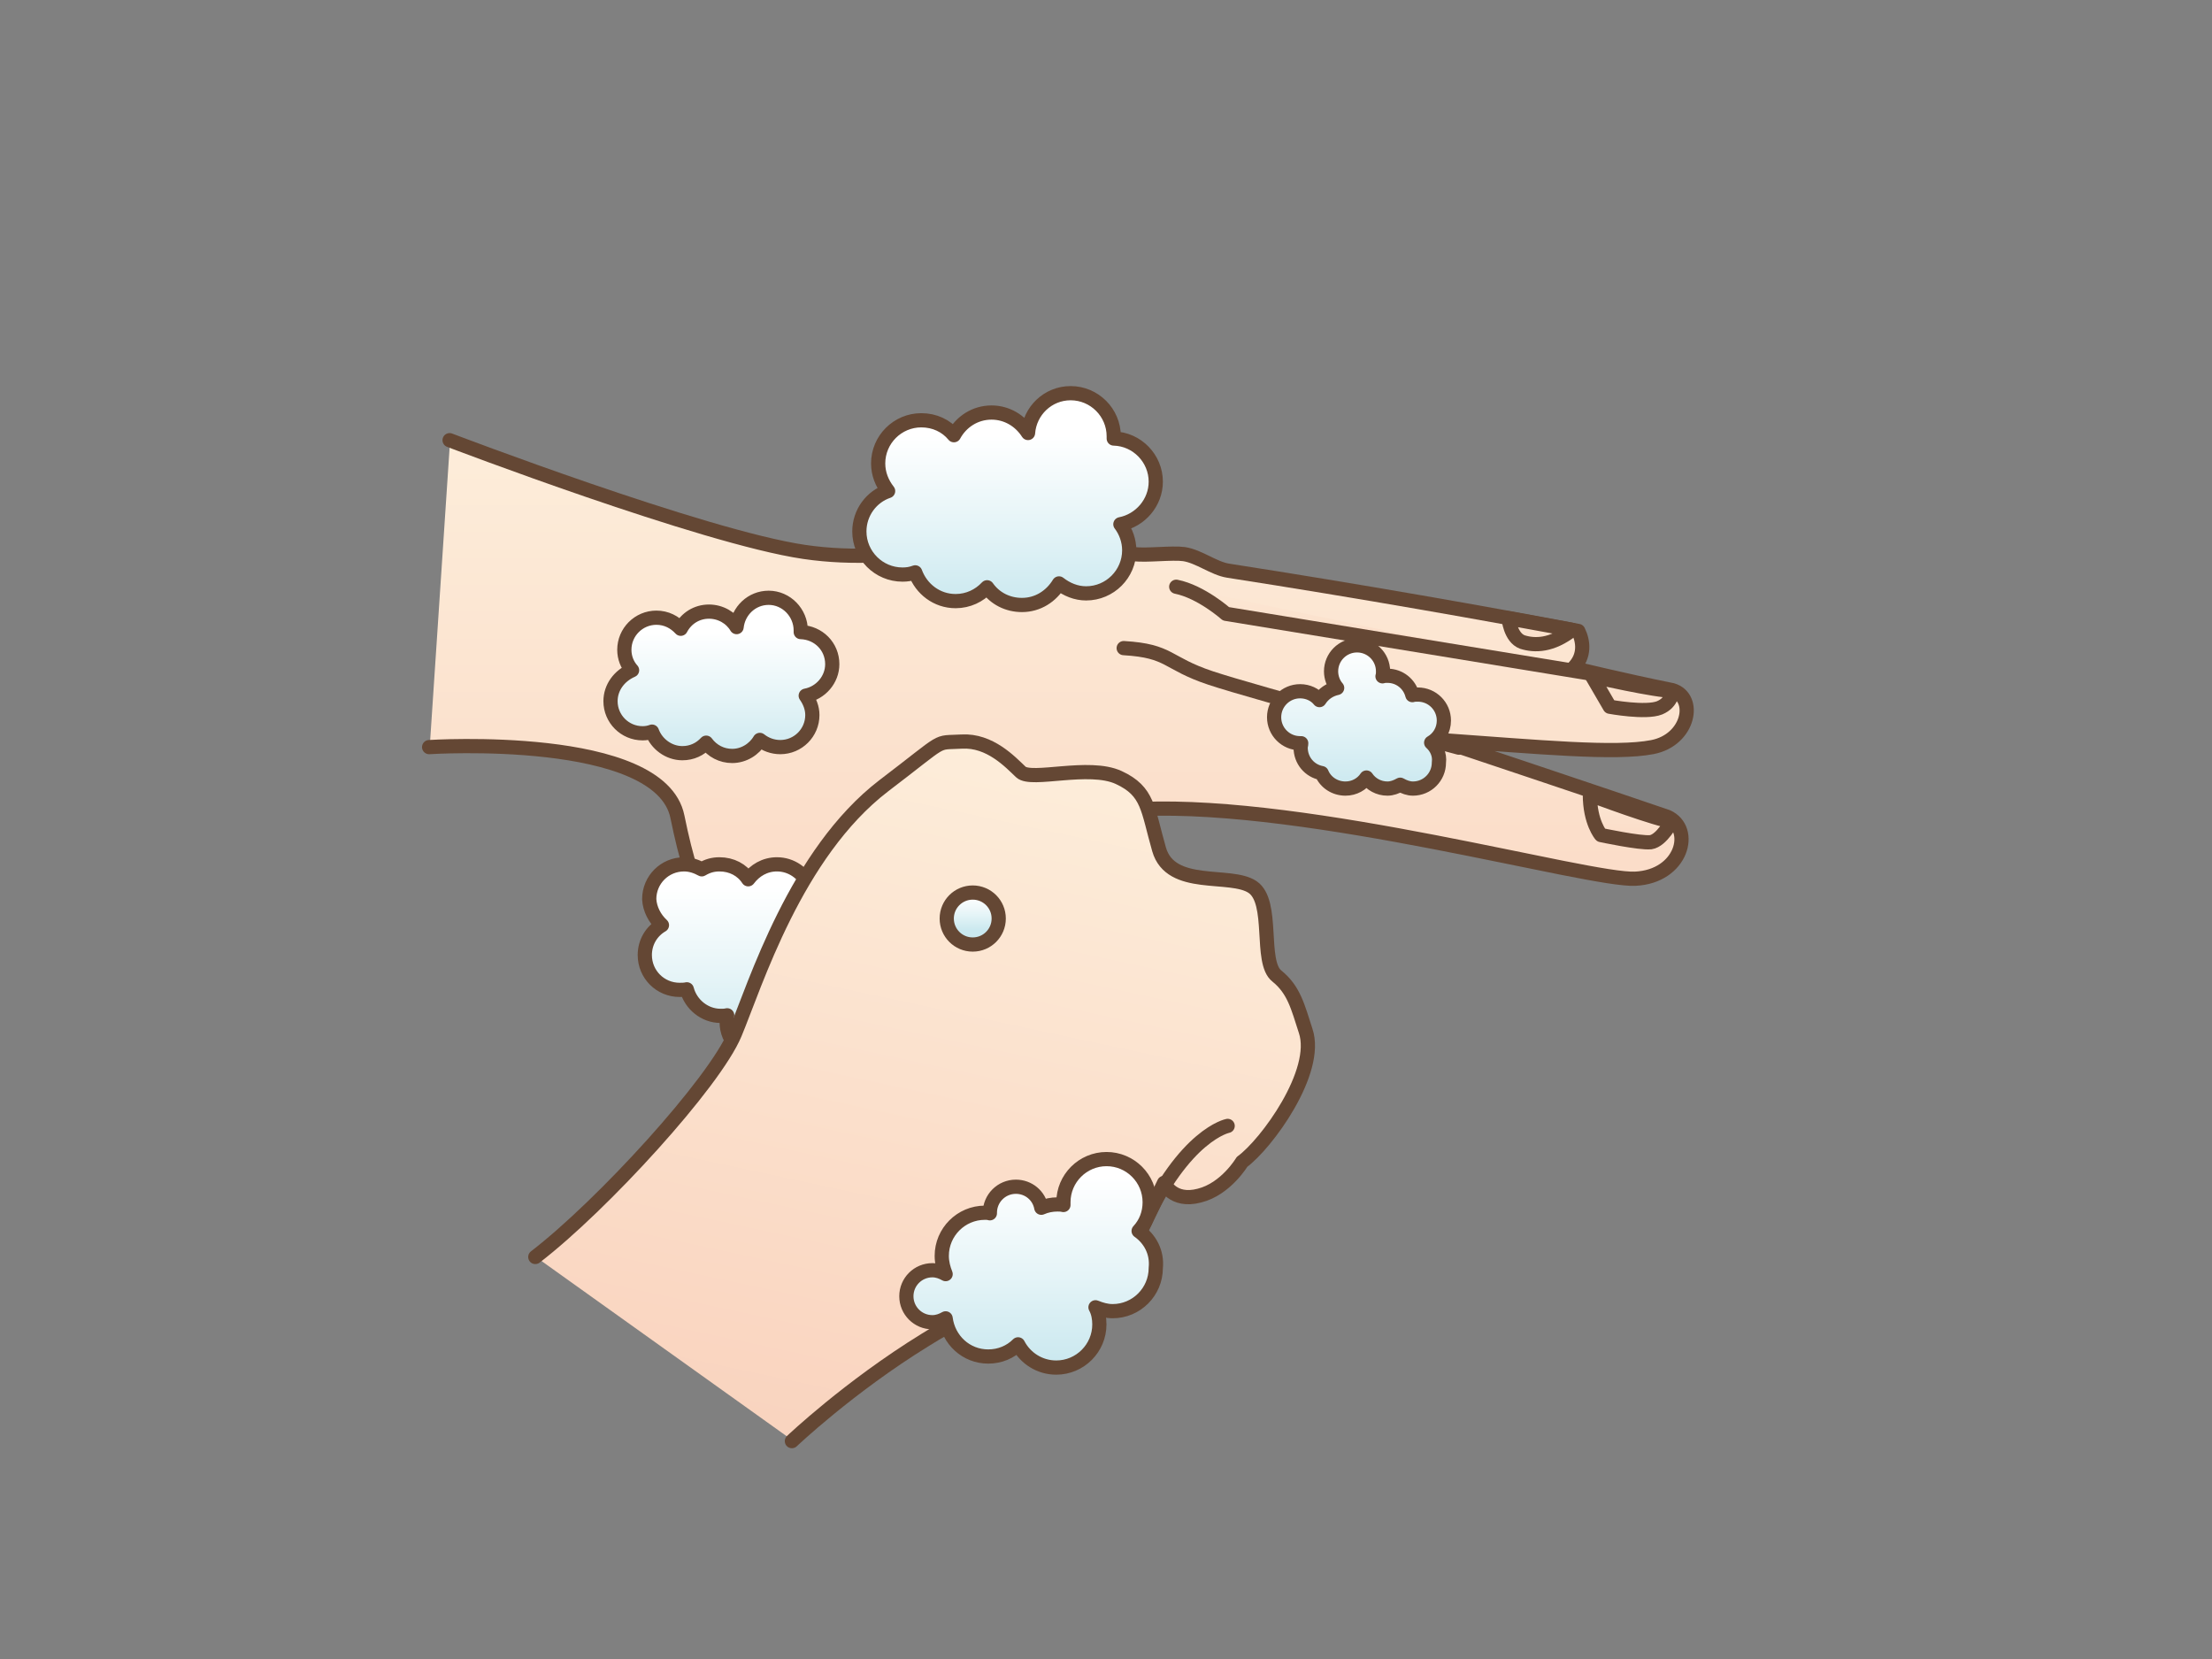
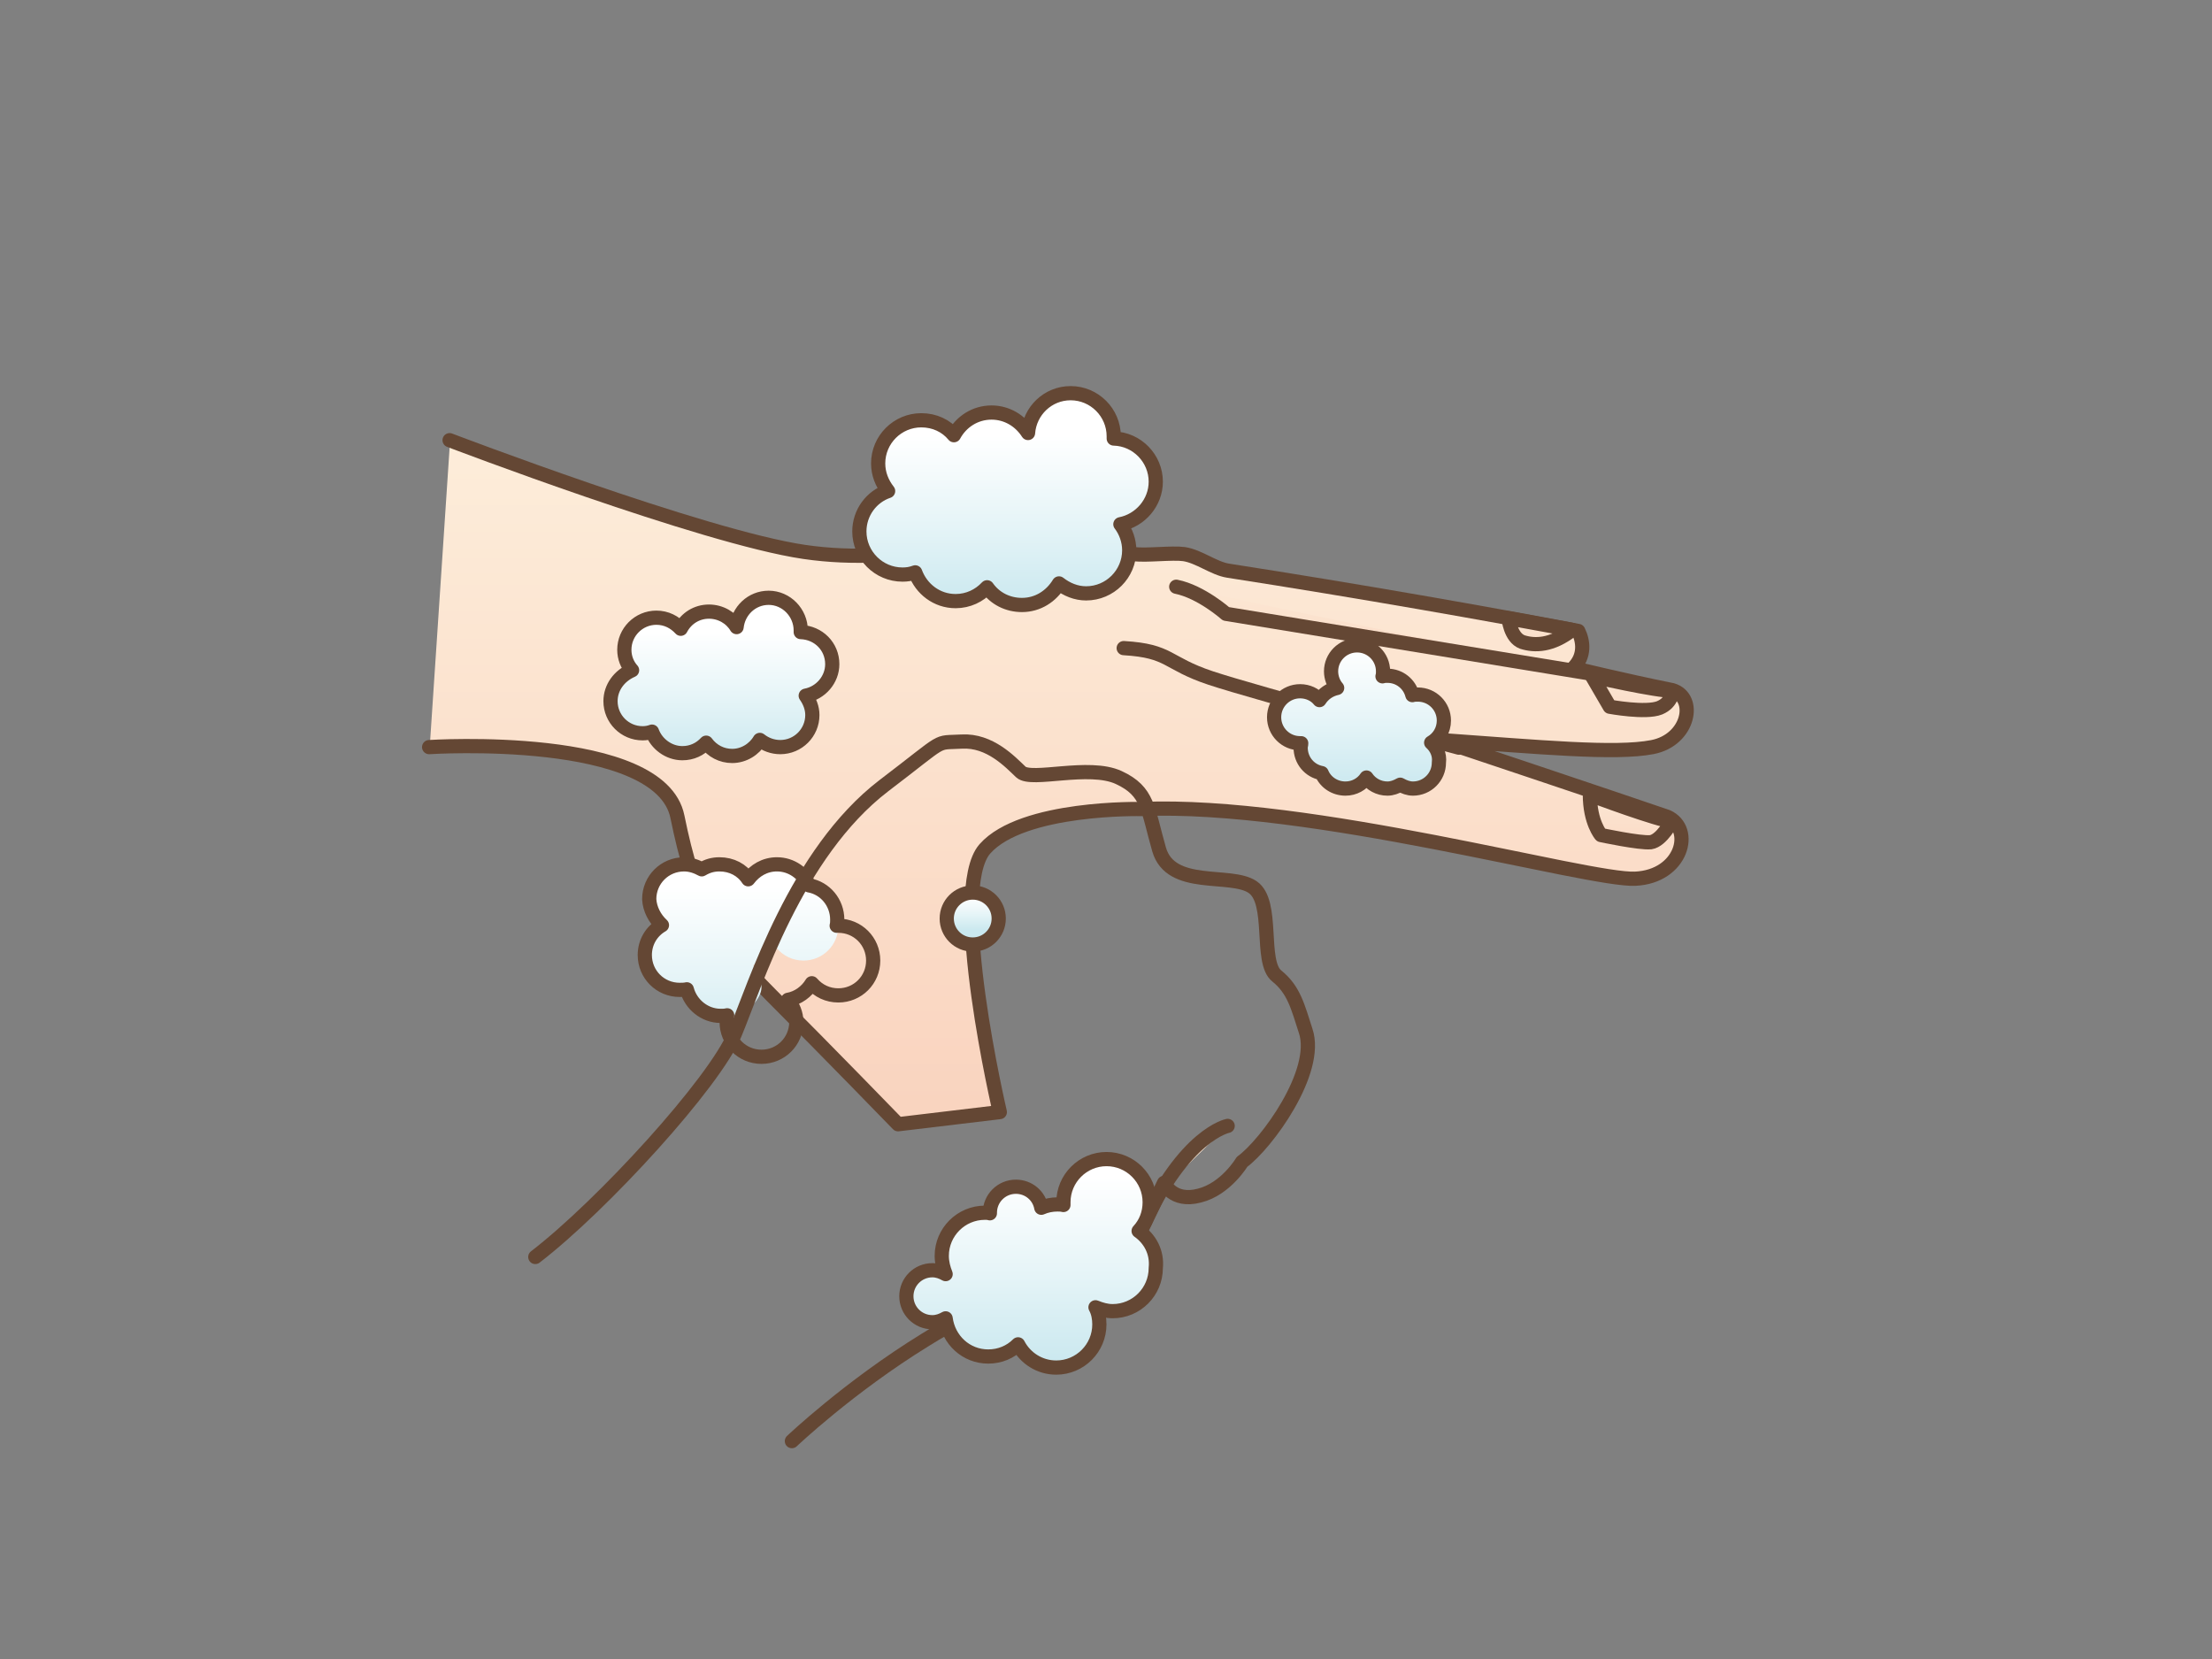
<svg xmlns="http://www.w3.org/2000/svg" xmlns:xlink="http://www.w3.org/1999/xlink" version="1.1" id="レイヤー_1" x="0px" y="0px" viewBox="0 0 400 300" style="enable-background:new 0 0 400 300;" xml:space="preserve">
  <rect x="0" y="0" width="400" height="300" fill="#808080" stroke="none" />
  <style type="text/css">
	.st0{fill:url(#SVGID_1_);}
	.st1{clip-path:url(#SVGID_3_);fill:url(#SVGID_4_);}
	.st2{fill:none;stroke:#644734;stroke-width:2.57;stroke-linecap:round;stroke-linejoin:round;}
	.st3{clip-path:url(#SVGID_6_);fill:url(#SVGID_7_);}
	.st4{clip-path:url(#SVGID_9_);fill:url(#SVGID_10_);}
	.st5{clip-path:url(#SVGID_12_);fill:url(#SVGID_13_);}
	.st6{clip-path:url(#SVGID_15_);fill:url(#SVGID_16_);}
	.st7{clip-path:url(#SVGID_18_);fill:url(#SVGID_19_);}
	.st8{clip-path:url(#SVGID_21_);fill:url(#SVGID_22_);}
	.st9{clip-path:url(#SVGID_24_);fill:url(#SVGID_25_);}
	.st10{clip-path:url(#SVGID_27_);fill:url(#SVGID_28_);}
	.st11{clip-path:url(#SVGID_30_);fill:url(#SVGID_31_);}
	.st12{clip-path:url(#SVGID_33_);fill:url(#SVGID_34_);}
	.st13{clip-path:url(#SVGID_36_);fill:url(#SVGID_37_);}
	.st14{clip-path:url(#SVGID_39_);fill:url(#SVGID_40_);}
	.st15{clip-path:url(#SVGID_42_);fill:url(#SVGID_43_);}
</style>
  <g>
    <g>
      <linearGradient id="SVGID_1_" gradientUnits="userSpaceOnUse" x1="80.896" y1="-367.93" x2="80.896" y2="-367.93" gradientTransform="matrix(4.317 -13.268 -13.268 -4.317 -5120.458 -558.768)">
        <stop offset="0" style="stop-color:#F9D2BD" />
        <stop offset="1" style="stop-color:#FDEEDB" />
      </linearGradient>
-       <path class="st0" d="M110.5-43.6" />
    </g>
  </g>
  <g>
    <g>
      <g>
        <defs>
          <path id="SVGID_2_" d="M77.7,135.2c0,0,41.7-2.7,44.9,12.6c3.1,15.3,6.7,22,17,32.3s22.9,23.3,22.9,23.3l18.4-2.2      c0,0-9.4-40-2.7-47.6s28.3-7.2,28.3-7.2c15.7-0.7,36.6,2.8,54.4,6.2c16.8,3.3,30.7,6.5,34.8,6.3c8.5-0.5,10.8-9,5.8-11.2      c-9-3.1-41.3-13.9-41.3-13.9c18.4,1.3,31.8,2.7,38.6,1.3c6.7-1.3,8.1-9,3.6-10.3c-9-1.8-17.9-4-17.9-4c2.2-2.2,1.8-4.9,0.9-6.7      c-15.7-3-39.5-7.2-63.3-10.9c-2.7-0.4-5.4-2.6-8-3c-1.1-0.2-2.8-0.1-4.5,0s-3.4,0.1-4.5,0c-15.1-2.2-25.9-1.4-35.4-0.6      c-8.3,0.7-15.7,1.4-24.2,0.1C127.1,97,81.4,79.5,81.4,79.5L77.7,135.2z" />
        </defs>
        <clipPath id="SVGID_3_">
          <use xlink:href="#SVGID_2_" style="overflow:visible;" />
        </clipPath>
        <linearGradient id="SVGID_4_" gradientUnits="userSpaceOnUse" x1="76.056" y1="-402.593" x2="80.464" y2="-402.593" gradientTransform="matrix(0 -30.58 30.58 0 12503.71 2535.13)">
          <stop offset="0" style="stop-color:#F9D2BD" />
          <stop offset="1" style="stop-color:#FDEEDB" />
        </linearGradient>
        <rect x="77.7" y="79.6" class="st1" width="229.2" height="123.8" />
      </g>
    </g>
    <g>
      <path class="st2" d="M81.3,79.6c0,0,45.8,17.5,64.1,20.2c18.4,2.7,31.4-3.6,59.7,0.4c2.1,0.3,6.9-0.3,9,0c2.7,0.4,5.4,2.6,8,3    c23.8,3.7,47.6,7.9,63.3,10.9c0.9,1.8,1.3,4.5-0.9,6.7c0,0,9,2.2,17.9,4c4.5,1.3,3.1,9-3.6,10.3s-20.2,0-38.6-1.3    c0,0,32.3,10.8,41.3,13.9c4.9,2.2,2.7,10.8-5.8,11.2s-58.8-13.9-89.3-12.6c0,0-21.5-0.5-28.3,7.2c-6.7,7.6,2.7,47.6,2.7,47.6    l-18.4,2.2c0,0-12.6-13-22.9-23.3c-10.3-10.3-13.9-17.1-17-32.3c-3.1-15.3-44.9-12.6-44.9-12.6" />
    </g>
    <g>
      <g>
        <defs>
-           <path id="SVGID_5_" d="M135.4,158.9c-1.1-1.7-3-2.7-5.2-2.7c-1.2,0-2.2,0.3-3.2,0.9c-0.9-0.5-2-0.9-3.2-0.9      c-3.5,0-6.3,2.8-6.3,6.3c0,1.9,0.9,3.6,2.2,4.8c-1.9,1.1-3.1,3.1-3.1,5.4c0,3.5,2.8,6.3,6.3,6.3c0.4,0,0.9,0,1.3-0.1      c0.7,2.7,3.2,4.8,6.1,4.8c0.4,0,0.8,0,1.2-0.1c-0.1,0.4-0.1,0.8-0.1,1.2c0,3.5,2.8,6.3,6.3,6.3s6.3-2.8,6.3-6.3      c0-1.5-0.6-2.9-1.5-4c1.8-0.3,3.4-1.5,4.3-3c1.2,1.4,2.9,2.2,4.8,2.2c3.5,0,6.3-2.8,6.3-6.3s-2.8-6.3-6.3-6.3      c-0.1,0-0.2,0-0.3,0c0.1-0.4,0.1-0.7,0.1-1.1c0-3.1-2.2-5.7-5.1-6.2c-1-2.2-3.2-3.8-5.8-3.8      C138.4,156.1,136.5,157.2,135.4,158.9" />
+           <path id="SVGID_5_" d="M135.4,158.9c-1.1-1.7-3-2.7-5.2-2.7c-1.2,0-2.2,0.3-3.2,0.9c-0.9-0.5-2-0.9-3.2-0.9      c-3.5,0-6.3,2.8-6.3,6.3c0,1.9,0.9,3.6,2.2,4.8c-1.9,1.1-3.1,3.1-3.1,5.4c0,3.5,2.8,6.3,6.3,6.3c0.4,0,0.9,0,1.3-0.1      c0.7,2.7,3.2,4.8,6.1,4.8c0.4,0,0.8,0,1.2-0.1c-0.1,0.4-0.1,0.8-0.1,1.2s6.3-2.8,6.3-6.3      c0-1.5-0.6-2.9-1.5-4c1.8-0.3,3.4-1.5,4.3-3c1.2,1.4,2.9,2.2,4.8,2.2c3.5,0,6.3-2.8,6.3-6.3s-2.8-6.3-6.3-6.3      c-0.1,0-0.2,0-0.3,0c0.1-0.4,0.1-0.7,0.1-1.1c0-3.1-2.2-5.7-5.1-6.2c-1-2.2-3.2-3.8-5.8-3.8      C138.4,156.1,136.5,157.2,135.4,158.9" />
        </defs>
        <clipPath id="SVGID_6_">
          <use xlink:href="#SVGID_5_" style="overflow:visible;" />
        </clipPath>
        <linearGradient id="SVGID_7_" gradientUnits="userSpaceOnUse" x1="84.829" y1="-447.12" x2="89.238" y2="-447.12" gradientTransform="matrix(0 -7.079 7.079 0 3302.462 791.982)">
          <stop offset="0" style="stop-color:#CAE8EF" />
          <stop offset="0.468" style="stop-color:#E5F4F7" />
          <stop offset="1" style="stop-color:#FFFFFF" />
        </linearGradient>
        <rect x="116.6" y="156.1" class="st3" width="41.4" height="34.9" />
      </g>
    </g>
    <g>
      <path class="st2" d="M119.7,167.3c-1.9,1.1-3.1,3.1-3.1,5.4c0,3.5,2.8,6.3,6.3,6.3c0.4,0,0.9,0,1.3-0.1c0.7,2.7,3.2,4.8,6.1,4.8    c0.4,0,0.8,0,1.2-0.1c-0.1,0.4-0.1,0.8-0.1,1.2c0,3.5,2.8,6.3,6.3,6.3s6.3-2.8,6.3-6.3c0-1.5-0.6-2.9-1.5-4c1.8-0.3,3.4-1.5,4.3-3    c1.2,1.4,2.9,2.2,4.8,2.2c3.5,0,6.3-2.8,6.3-6.3s-2.8-6.3-6.3-6.3c-0.1,0-0.2,0-0.3,0c0.1-0.4,0.1-0.7,0.1-1.1    c0-3.1-2.2-5.7-5.1-6.2c-1-2.2-3.2-3.8-5.8-3.8c-2.2,0-4,1.1-5.2,2.7c-1.1-1.7-3-2.7-5.2-2.7c-1.2,0-2.2,0.3-3.2,0.9    c-0.9-0.5-2-0.9-3.2-0.9c-3.5,0-6.3,2.8-6.3,6.3C117.5,164.4,118.4,166.1,119.7,167.3z" />
    </g>
    <g>
      <g>
        <defs>
-           <path id="SVGID_8_" d="M174,134.1c-5.1,0.3-2.4-1-14.1,8C144,154.3,136.7,178,133,186.9c-3.7,8.8-24.1,31-36.1,40.4l46.6,33.3      c0,0,10.3-9.7,24.1-18.3c20.8-12.9,26.1-6.4,37.4-16.4l5.8-12c0,0,1.5,3.5,6.4,2.3c4.9-1.3,7.7-6.1,7.7-6.1      c4.3-3.2,14-16.2,11.5-23.7c-1.5-4.3-2.1-7.3-5.3-9.9c-3.1-2.5-0.4-13.4-4.4-16.1c-4-2.7-14.8,0.5-16.9-6.8      c-2.1-7.3-1.9-10.5-7.3-13c-2.9-1.4-7.2-1-10.9-0.7c-3.2,0.3-5.9,0.5-6.8-0.3c-1.9-1.7-5.4-5.5-10.2-5.5      C174.3,134.1,174.2,134.1,174,134.1" />
-         </defs>
+           </defs>
        <clipPath id="SVGID_9_">
          <use xlink:href="#SVGID_8_" style="overflow:visible;" />
        </clipPath>
        <linearGradient id="SVGID_10_" gradientUnits="userSpaceOnUse" x1="72.006" y1="-402.762" x2="76.414" y2="-402.762" gradientTransform="matrix(6.753 -31.674 31.674 6.753 12423.08 5270.455)">
          <stop offset="0" style="stop-color:#F9D2BD" />
          <stop offset="1" style="stop-color:#FDEEDB" />
        </linearGradient>
        <polygon class="st4" points="70.8,255 103,104.2 264.7,138.7 232.6,289.5    " />
      </g>
    </g>
    <path class="st2" d="M96.8,227.3c12.1-9.3,32.4-31.5,36.1-40.4c3.7-8.9,11-32.6,26.9-44.8c11.7-8.9,9-7.7,14.1-8s8.8,3.7,10.7,5.5   s12.3-1.5,17.7,1s5.2,5.7,7.3,13s12.9,4.1,16.9,6.8s1.2,13.6,4.4,16.1c3.1,2.5,3.8,5.6,5.2,9.9c2.5,7.4-7.1,20.5-11.5,23.7   c0,0-2.9,4.9-7.7,6.1c-4.9,1.3-6.4-2.3-6.4-2.3l-5.8,12c-11.3,10-16.6,3.4-37.4,16.4c-13.8,8.5-24.1,18.3-24.1,18.3" />
    <g>
      <g>
        <defs>
          <path id="SVGID_11_" d="M192.4,232.5c0,0,9.9-1.1,14.2-10.7c1.1-2.5,2.2-4.6,3.4-6.5L192.4,232.5z M210,215.3l12-11.7      C222,203.6,216.4,204.7,210,215.3" />
        </defs>
        <clipPath id="SVGID_12_">
          <use xlink:href="#SVGID_11_" style="overflow:visible;" />
        </clipPath>
        <linearGradient id="SVGID_13_" gradientUnits="userSpaceOnUse" x1="24.507" y1="-398.822" x2="28.916" y2="-398.822" gradientTransform="matrix(7.175 0 0 7.175 15.962 3079.717)">
          <stop offset="0" style="stop-color:#F9D2BD" />
          <stop offset="1" style="stop-color:#FDEEDB" />
        </linearGradient>
        <rect x="192.4" y="203.6" class="st5" width="29.6" height="28.9" />
      </g>
    </g>
    <g>
      <path class="st2" d="M192.4,232.5c0,0,9.9-1.1,14.2-10.7c7.6-16.7,15.4-18.2,15.4-18.2" />
    </g>
    <g>
      <g>
        <defs>
          <path id="SVGID_14_" d="M219,122.7c8.1,2.7,44.8,12.6,44.8,12.6l-50.4-14.9C214.8,121,216.5,121.8,219,122.7 M213.5,120.3      c-2.9-1.6-4.3-2.7-10.2-3L213.5,120.3z" />
        </defs>
        <clipPath id="SVGID_15_">
          <use xlink:href="#SVGID_14_" style="overflow:visible;" />
        </clipPath>
        <linearGradient id="SVGID_16_" gradientUnits="userSpaceOnUse" x1="91.354" y1="-439.469" x2="95.763" y2="-439.469" gradientTransform="matrix(0 -6.662 6.662 0 3161.07 749.659)">
          <stop offset="0" style="stop-color:#F9D2BD" />
          <stop offset="1" style="stop-color:#FDEEDB" />
        </linearGradient>
        <rect x="203.3" y="117.3" class="st6" width="60.5" height="17.9" />
      </g>
    </g>
    <g>
      <path class="st2" d="M263.8,135.2c0,0-36.8-9.9-44.9-12.6c-8.1-2.7-7.2-4.9-15.7-5.4" />
    </g>
    <g>
      <g>
        <defs>
          <path id="SVGID_17_" d="M221.7,111l65.9,10.8l-74.7-15.7C217.3,107.1,221.7,111,221.7,111 M212.9,106.1c-0.1,0-0.1,0-0.2,0      H212.9z" />
        </defs>
        <clipPath id="SVGID_18_">
          <use xlink:href="#SVGID_17_" style="overflow:visible;" />
        </clipPath>
        <linearGradient id="SVGID_19_" gradientUnits="userSpaceOnUse" x1="94.159" y1="-440.596" x2="98.567" y2="-440.596" gradientTransform="matrix(0 -6.251 6.251 0 3004.274 716.224)">
          <stop offset="0" style="stop-color:#F9D2BD" />
          <stop offset="1" style="stop-color:#FDEEDB" />
        </linearGradient>
        <rect x="212.7" y="106.1" class="st7" width="74.9" height="15.7" />
      </g>
    </g>
    <g>
      <path class="st2" d="M287.6,121.8L221.7,111c0,0-4.5-4-9-4.9" />
    </g>
    <g>
      <g>
        <defs>
          <path id="SVGID_20_" d="M289.6,151c0,0,7,1.5,9,1.2s3.8-3.8,3.8-3.8c-2,0-14.7-4.7-14.7-4.7C287.6,148.8,289.6,151,289.6,151" />
        </defs>
        <clipPath id="SVGID_21_">
          <use xlink:href="#SVGID_20_" style="overflow:visible;" />
        </clipPath>
        <linearGradient id="SVGID_22_" gradientUnits="userSpaceOnUse" x1="96.754" y1="-452.325" x2="101.163" y2="-452.325" gradientTransform="matrix(0 -4.49 4.49 0 2326.113 592.948)">
          <stop offset="0" style="stop-color:#F9D2BD" />
          <stop offset="1" style="stop-color:#FDEEDB" />
        </linearGradient>
        <rect x="287.6" y="143.8" class="st8" width="14.7" height="8.8" />
      </g>
    </g>
    <g>
      <path class="st2" d="M302.3,148.5c0,0-1.8,3.5-3.8,3.8c-2,0.2-9-1.3-9-1.3s-2-2.3-2-7.3C287.6,143.8,300.3,148.5,302.3,148.5z" />
    </g>
    <g>
      <g>
        <defs>
          <path id="SVGID_23_" d="M291.1,127.8c0,0,6.5,1.2,9,0.2s2.3-3.1,2.3-3.1c-2.7,0.1-14.6-2.6-14.6-2.6L291.1,127.8z" />
        </defs>
        <clipPath id="SVGID_24_">
          <use xlink:href="#SVGID_23_" style="overflow:visible;" />
        </clipPath>
        <linearGradient id="SVGID_25_" gradientUnits="userSpaceOnUse" x1="101.912" y1="-455.162" x2="106.32" y2="-455.162" gradientTransform="matrix(0 -4.29 4.29 0 2247.612 572.93)">
          <stop offset="0" style="stop-color:#F9D2BD" />
          <stop offset="1" style="stop-color:#FDEEDB" />
        </linearGradient>
        <rect x="287.8" y="122.3" class="st9" width="14.7" height="6.7" />
      </g>
    </g>
    <g>
      <path class="st2" d="M302.4,124.9c0,0,0.1,2.1-2.3,3.1c-2.5,1-9-0.2-9-0.2l-3.2-5.5C287.8,122.3,299.8,125,302.4,124.9z" />
    </g>
    <g>
      <g>
        <defs>
          <path id="SVGID_26_" d="M275.3,116.1c2.2,0.7,5.2,0.7,9-2.2l-11.5-2C272.8,111.8,273.1,115.3,275.3,116.1" />
        </defs>
        <clipPath id="SVGID_27_">
          <use xlink:href="#SVGID_26_" style="overflow:visible;" />
        </clipPath>
        <linearGradient id="SVGID_28_" gradientUnits="userSpaceOnUse" x1="108.685" y1="-468.106" x2="113.093" y2="-468.106" gradientTransform="matrix(0 -3.736 3.736 0 2027.441 529.079)">
          <stop offset="0" style="stop-color:#F9D2BD" />
          <stop offset="1" style="stop-color:#FDEEDB" />
        </linearGradient>
        <rect x="272.8" y="111.8" class="st10" width="11.5" height="5" />
      </g>
    </g>
    <g>
      <path class="st2" d="M272.8,111.8c0,0,0.3,3.5,2.5,4.3c2.2,0.7,5.3,0.7,9-2.2L272.8,111.8z" />
    </g>
    <g>
      <g>
        <defs>
          <path id="SVGID_29_" d="M186,78.3c-1.4-2.2-3.8-3.7-6.6-3.7c-3,0-5.5,1.7-6.8,4.1c-1.4-1.6-3.5-2.7-5.9-2.7      c-4.3,0-7.8,3.5-7.8,7.8c0,1.9,0.7,3.6,1.8,5c-3.1,1.1-5.3,3.9-5.3,7.4c0,4.3,3.5,7.8,7.8,7.8c0.8,0,1.5-0.1,2.3-0.4      c1.1,3,3.9,5.2,7.3,5.2c2.3,0,4.3-1,5.7-2.5c1.4,2,3.7,3.2,6.3,3.2c2.9,0,5.3-1.6,6.7-3.9c1.4,1.1,3.1,1.8,4.9,1.8      c4.3,0,7.8-3.5,7.8-7.8c0-1.7-0.6-3.4-1.6-4.7c3.6-0.7,6.4-3.9,6.4-7.7c0-4.2-3.4-7.7-7.6-7.8c0-0.1,0-0.3,0-0.4      c0-4.3-3.5-7.8-7.8-7.8C189.7,71.1,186.4,74.3,186,78.3" />
        </defs>
        <clipPath id="SVGID_30_">
          <use xlink:href="#SVGID_29_" style="overflow:visible;" />
        </clipPath>
        <linearGradient id="SVGID_31_" gradientUnits="userSpaceOnUse" x1="93.847" y1="-442.451" x2="98.256" y2="-442.451" gradientTransform="matrix(0 -7.046 7.046 0 3299.76 771.003)">
          <stop offset="0" style="stop-color:#CAE8EF" />
          <stop offset="0.468" style="stop-color:#E5F4F7" />
          <stop offset="1" style="stop-color:#FFFFFF" />
        </linearGradient>
        <rect x="155.4" y="71.1" class="st11" width="53.7" height="38.3" />
      </g>
    </g>
    <g>
      <path class="st2" d="M155.4,96.1c0,4.3,3.5,7.8,7.8,7.8c0.8,0,1.5-0.1,2.3-0.4c1.1,3,3.9,5.2,7.3,5.2c2.3,0,4.3-1,5.7-2.5    c1.4,2,3.7,3.2,6.3,3.2c2.9,0,5.3-1.6,6.7-3.9c1.4,1.1,3.1,1.8,4.9,1.8c4.3,0,7.8-3.5,7.8-7.8c0-1.7-0.6-3.4-1.6-4.7    c3.6-0.7,6.4-3.9,6.4-7.7c0-4.2-3.4-7.7-7.6-7.8c0-0.1,0-0.3,0-0.4c0-4.3-3.5-7.8-7.8-7.8c-4.1,0-7.4,3.2-7.7,7.2    c-1.4-2.2-3.8-3.7-6.6-3.7c-3,0-5.5,1.7-6.8,4.1c-1.4-1.7-3.5-2.7-5.9-2.7c-4.3,0-7.8,3.5-7.8,7.8c0,1.9,0.7,3.6,1.8,5    C157.6,89.8,155.4,92.7,155.4,96.1z" />
    </g>
    <g>
      <g>
        <defs>
          <path id="SVGID_32_" d="M133.2,113.5c-1-1.7-2.9-2.8-5-2.8c-2.2,0-4.1,1.2-5.1,3.1c-1.1-1.2-2.6-2-4.4-2c-3.2,0-5.8,2.6-5.8,5.8      c0,1.4,0.5,2.7,1.4,3.7c-2.3,0.8-3.9,2.9-3.9,5.5c0,3.2,2.6,5.8,5.8,5.8c0.6,0,1.2-0.1,1.7-0.3c0.8,2.2,3,3.9,5.5,3.9      c1.7,0,3.2-0.7,4.3-1.9c1.1,1.5,2.8,2.4,4.7,2.4c2.1,0,4-1.2,5-2.9c1,0.8,2.3,1.3,3.7,1.3c3.2,0,5.8-2.6,5.8-5.8      c0-1.3-0.5-2.5-1.2-3.5c2.7-0.5,4.8-2.9,4.8-5.7c0-3.2-2.5-5.7-5.7-5.8c0-0.1,0-0.2,0-0.3c0-3.2-2.6-5.8-5.8-5.8      C136,108.2,133.5,110.6,133.2,113.5" />
        </defs>
        <clipPath id="SVGID_33_">
          <use xlink:href="#SVGID_32_" style="overflow:visible;" />
        </clipPath>
        <linearGradient id="SVGID_34_" gradientUnits="userSpaceOnUse" x1="96.524" y1="-467.524" x2="100.932" y2="-467.524" gradientTransform="matrix(0 -5.26 5.26 0 2589.812 645.138)">
          <stop offset="0" style="stop-color:#CAE8EF" />
          <stop offset="0.468" style="stop-color:#E5F4F7" />
          <stop offset="1" style="stop-color:#FFFFFF" />
        </linearGradient>
        <rect x="110.4" y="108.2" class="st12" width="40.1" height="28.6" />
      </g>
    </g>
    <g>
      <path class="st2" d="M110.4,126.8c0,3.2,2.6,5.8,5.8,5.8c0.6,0,1.2-0.1,1.7-0.3c0.8,2.2,3,3.9,5.5,3.9c1.7,0,3.2-0.7,4.3-1.9    c1.1,1.5,2.8,2.4,4.7,2.4c2.1,0,4-1.2,5-2.9c1,0.8,2.3,1.3,3.7,1.3c3.2,0,5.8-2.6,5.8-5.8c0-1.3-0.5-2.5-1.2-3.5    c2.7-0.5,4.8-2.9,4.8-5.7c0-3.2-2.5-5.7-5.7-5.8c0-0.1,0-0.2,0-0.3c0-3.2-2.6-5.9-5.8-5.9c-3.1,0-5.5,2.4-5.8,5.3    c-1-1.7-2.9-2.8-5-2.8c-2.2,0-4.1,1.2-5.1,3.1c-1.1-1.2-2.6-2-4.4-2c-3.2,0-5.8,2.6-5.8,5.8c0,1.4,0.5,2.7,1.4,3.7    C112,122.2,110.4,124.3,110.4,126.8z" />
    </g>
    <g>
      <g>
        <defs>
          <path id="SVGID_35_" d="M240.8,121.4c0,1.1,0.4,2.2,1.1,3c-1.3,0.3-2.5,1.1-3.2,2.2c-0.9-1-2.1-1.6-3.5-1.6      c-2.6,0-4.7,2.1-4.7,4.7c0,2.6,2.1,4.7,4.7,4.7c0.1,0,0.1,0,0.2,0c0,0.3-0.1,0.5-0.1,0.8c0,2.3,1.6,4.2,3.8,4.6      c0.7,1.7,2.4,2.8,4.3,2.8c1.6,0,3-0.8,3.8-2c0.8,1.2,2.2,2,3.8,2c0.9,0,1.6-0.3,2.3-0.7c0.7,0.4,1.5,0.7,2.3,0.7      c2.6,0,4.7-2.1,4.7-4.7c0-1.4-0.6-2.7-1.6-3.5c1.4-0.8,2.3-2.3,2.3-4c0-2.6-2.1-4.7-4.7-4.7c-0.3,0-0.7,0-1,0.1      c-0.5-2-2.3-3.5-4.5-3.5c-0.3,0-0.6,0-0.9,0.1c0.1-0.3,0.1-0.6,0.1-0.9c0-2.6-2.1-4.7-4.7-4.7      C242.8,116.7,240.8,118.8,240.8,121.4" />
        </defs>
        <clipPath id="SVGID_36_">
          <use xlink:href="#SVGID_35_" style="overflow:visible;" />
        </clipPath>
        <linearGradient id="SVGID_37_" gradientUnits="userSpaceOnUse" x1="93.418" y1="-444.267" x2="97.827" y2="-444.267" gradientTransform="matrix(0 -5.883 5.883 0 2859.245 692.431)">
          <stop offset="0" style="stop-color:#CAE8EF" />
          <stop offset="0.468" style="stop-color:#E5F4F7" />
          <stop offset="1" style="stop-color:#FFFFFF" />
        </linearGradient>
        <rect x="230.5" y="116.7" class="st13" width="30.6" height="25.8" />
      </g>
    </g>
    <g>
      <path class="st2" d="M258.8,134.3c1.4-0.8,2.3-2.3,2.3-4c0-2.6-2.1-4.7-4.7-4.7c-0.3,0-0.7,0-1,0.1c-0.5-2-2.3-3.5-4.5-3.5    c-0.3,0-0.6,0-0.9,0.1c0.1-0.3,0.1-0.6,0.1-0.9c0-2.6-2.1-4.7-4.7-4.7c-2.6,0-4.7,2.1-4.7,4.7c0,1.1,0.4,2.2,1.1,3    c-1.4,0.3-2.5,1.1-3.2,2.2c-0.8-1-2.1-1.6-3.5-1.6c-2.6,0-4.7,2.1-4.7,4.7c0,2.6,2.1,4.7,4.7,4.7c0.1,0,0.1,0,0.2,0    c0,0.3-0.1,0.5-0.1,0.8c0,2.3,1.6,4.2,3.8,4.6c0.7,1.7,2.4,2.8,4.3,2.8c1.6,0,3-0.8,3.8-2c0.8,1.2,2.2,2,3.8,2    c0.8,0,1.6-0.3,2.3-0.7c0.7,0.4,1.5,0.7,2.3,0.7c2.6,0,4.7-2.1,4.7-4.7C260.4,136.4,259.7,135.1,258.8,134.3z" />
    </g>
    <g>
      <g>
        <defs>
          <path id="SVGID_38_" d="M171.3,166.1c0,2.6,2.1,4.7,4.7,4.7c2.6,0,4.7-2.1,4.7-4.7c0-2.6-2.1-4.7-4.7-4.7      C173.4,161.4,171.3,163.5,171.3,166.1" />
        </defs>
        <clipPath id="SVGID_39_">
          <use xlink:href="#SVGID_38_" style="overflow:visible;" />
        </clipPath>
        <linearGradient id="SVGID_40_" gradientUnits="userSpaceOnUse" x1="142.041" y1="-655.38" x2="146.45" y2="-655.38" gradientTransform="matrix(0 -1.39 1.39 0 1086.731 365.721)">
          <stop offset="0" style="stop-color:#CAE8EF" />
          <stop offset="0.468" style="stop-color:#E5F4F7" />
          <stop offset="1" style="stop-color:#FFFFFF" />
        </linearGradient>
        <rect x="171.3" y="161.4" class="st14" width="9.3" height="9.4" />
      </g>
    </g>
    <g>
      <path class="st2" d="M180.6,166.1c0,2.6-2.1,4.7-4.7,4.7c-2.6,0-4.7-2.1-4.7-4.7c0-2.6,2.1-4.7,4.7-4.7    C178.5,161.4,180.6,163.5,180.6,166.1z" />
    </g>
    <g>
      <g>
        <defs>
          <path id="SVGID_41_" d="M192.2,217.4c0,0.2,0,0.3,0,0.5c-0.4-0.1-0.7-0.1-1.1-0.1c-1,0-2,0.2-2.9,0.6c-0.4-2.2-2.3-3.8-4.6-3.8      c-2.6,0-4.7,2.1-4.7,4.7v0.1c-0.3-0.1-0.6-0.1-0.9-0.1c-4.3,0-7.8,3.5-7.8,7.8c0,1.2,0.3,2.3,0.7,3.3c-0.7-0.4-1.5-0.7-2.4-0.7      c-2.6,0-4.7,2.1-4.7,4.7c0,2.6,2.1,4.7,4.7,4.7c0.9,0,1.7-0.3,2.4-0.7c0.5,3.9,3.7,6.9,7.7,6.9c2.1,0,4-0.8,5.4-2.2      c1.3,2.5,3.9,4.2,6.9,4.2c4.3,0,7.8-3.5,7.8-7.8c0-1.1-0.2-2.2-0.7-3.1c1,0.4,2,0.7,3.1,0.7c4.3,0,7.8-3.5,7.8-7.8      c0-2.7-1.3-5-3.4-6.4c1.3-1.4,2-3.2,2-5.2c0-4.3-3.5-7.8-7.8-7.8C195.7,209.6,192.2,213.1,192.2,217.4" />
        </defs>
        <clipPath id="SVGID_42_">
          <use xlink:href="#SVGID_41_" style="overflow:visible;" />
        </clipPath>
        <linearGradient id="SVGID_43_" gradientUnits="userSpaceOnUse" x1="78.403" y1="-437.575" x2="82.811" y2="-437.575" gradientTransform="matrix(0 -7.71 7.71 0 3560.444 851.224)">
          <stop offset="0" style="stop-color:#CAE8EF" />
          <stop offset="0.468" style="stop-color:#E5F4F7" />
          <stop offset="1" style="stop-color:#FFFFFF" />
        </linearGradient>
        <rect x="164" y="209.6" class="st15" width="45.3" height="37.6" />
      </g>
    </g>
    <path class="st2" d="M205.9,222.6c1.3-1.4,2-3.2,2-5.2c0-4.3-3.5-7.8-7.8-7.8s-7.8,3.5-7.8,7.8c0,0.2,0,0.3,0,0.5   c-0.4-0.1-0.7-0.1-1.1-0.1c-1,0-2,0.2-2.9,0.6c-0.4-2.2-2.3-3.8-4.6-3.8c-2.6,0-4.7,2.1-4.7,4.7v0.1c-0.3-0.1-0.6-0.1-0.9-0.1   c-4.3,0-7.8,3.5-7.8,7.8c0,1.2,0.3,2.3,0.7,3.3c-0.7-0.4-1.5-0.7-2.4-0.7c-2.6,0-4.7,2.1-4.7,4.7c0,2.6,2.1,4.7,4.7,4.7   c0.9,0,1.7-0.3,2.4-0.7c0.5,3.9,3.7,6.9,7.7,6.9c2.1,0,4-0.8,5.4-2.2c1.3,2.5,3.9,4.2,6.9,4.2c4.3,0,7.8-3.5,7.8-7.8   c0-1.1-0.2-2.2-0.7-3.1c1,0.4,2,0.7,3.1,0.7c4.3,0,7.8-3.5,7.8-7.8C209.3,226.4,207.9,224,205.9,222.6z" />
  </g>
</svg>